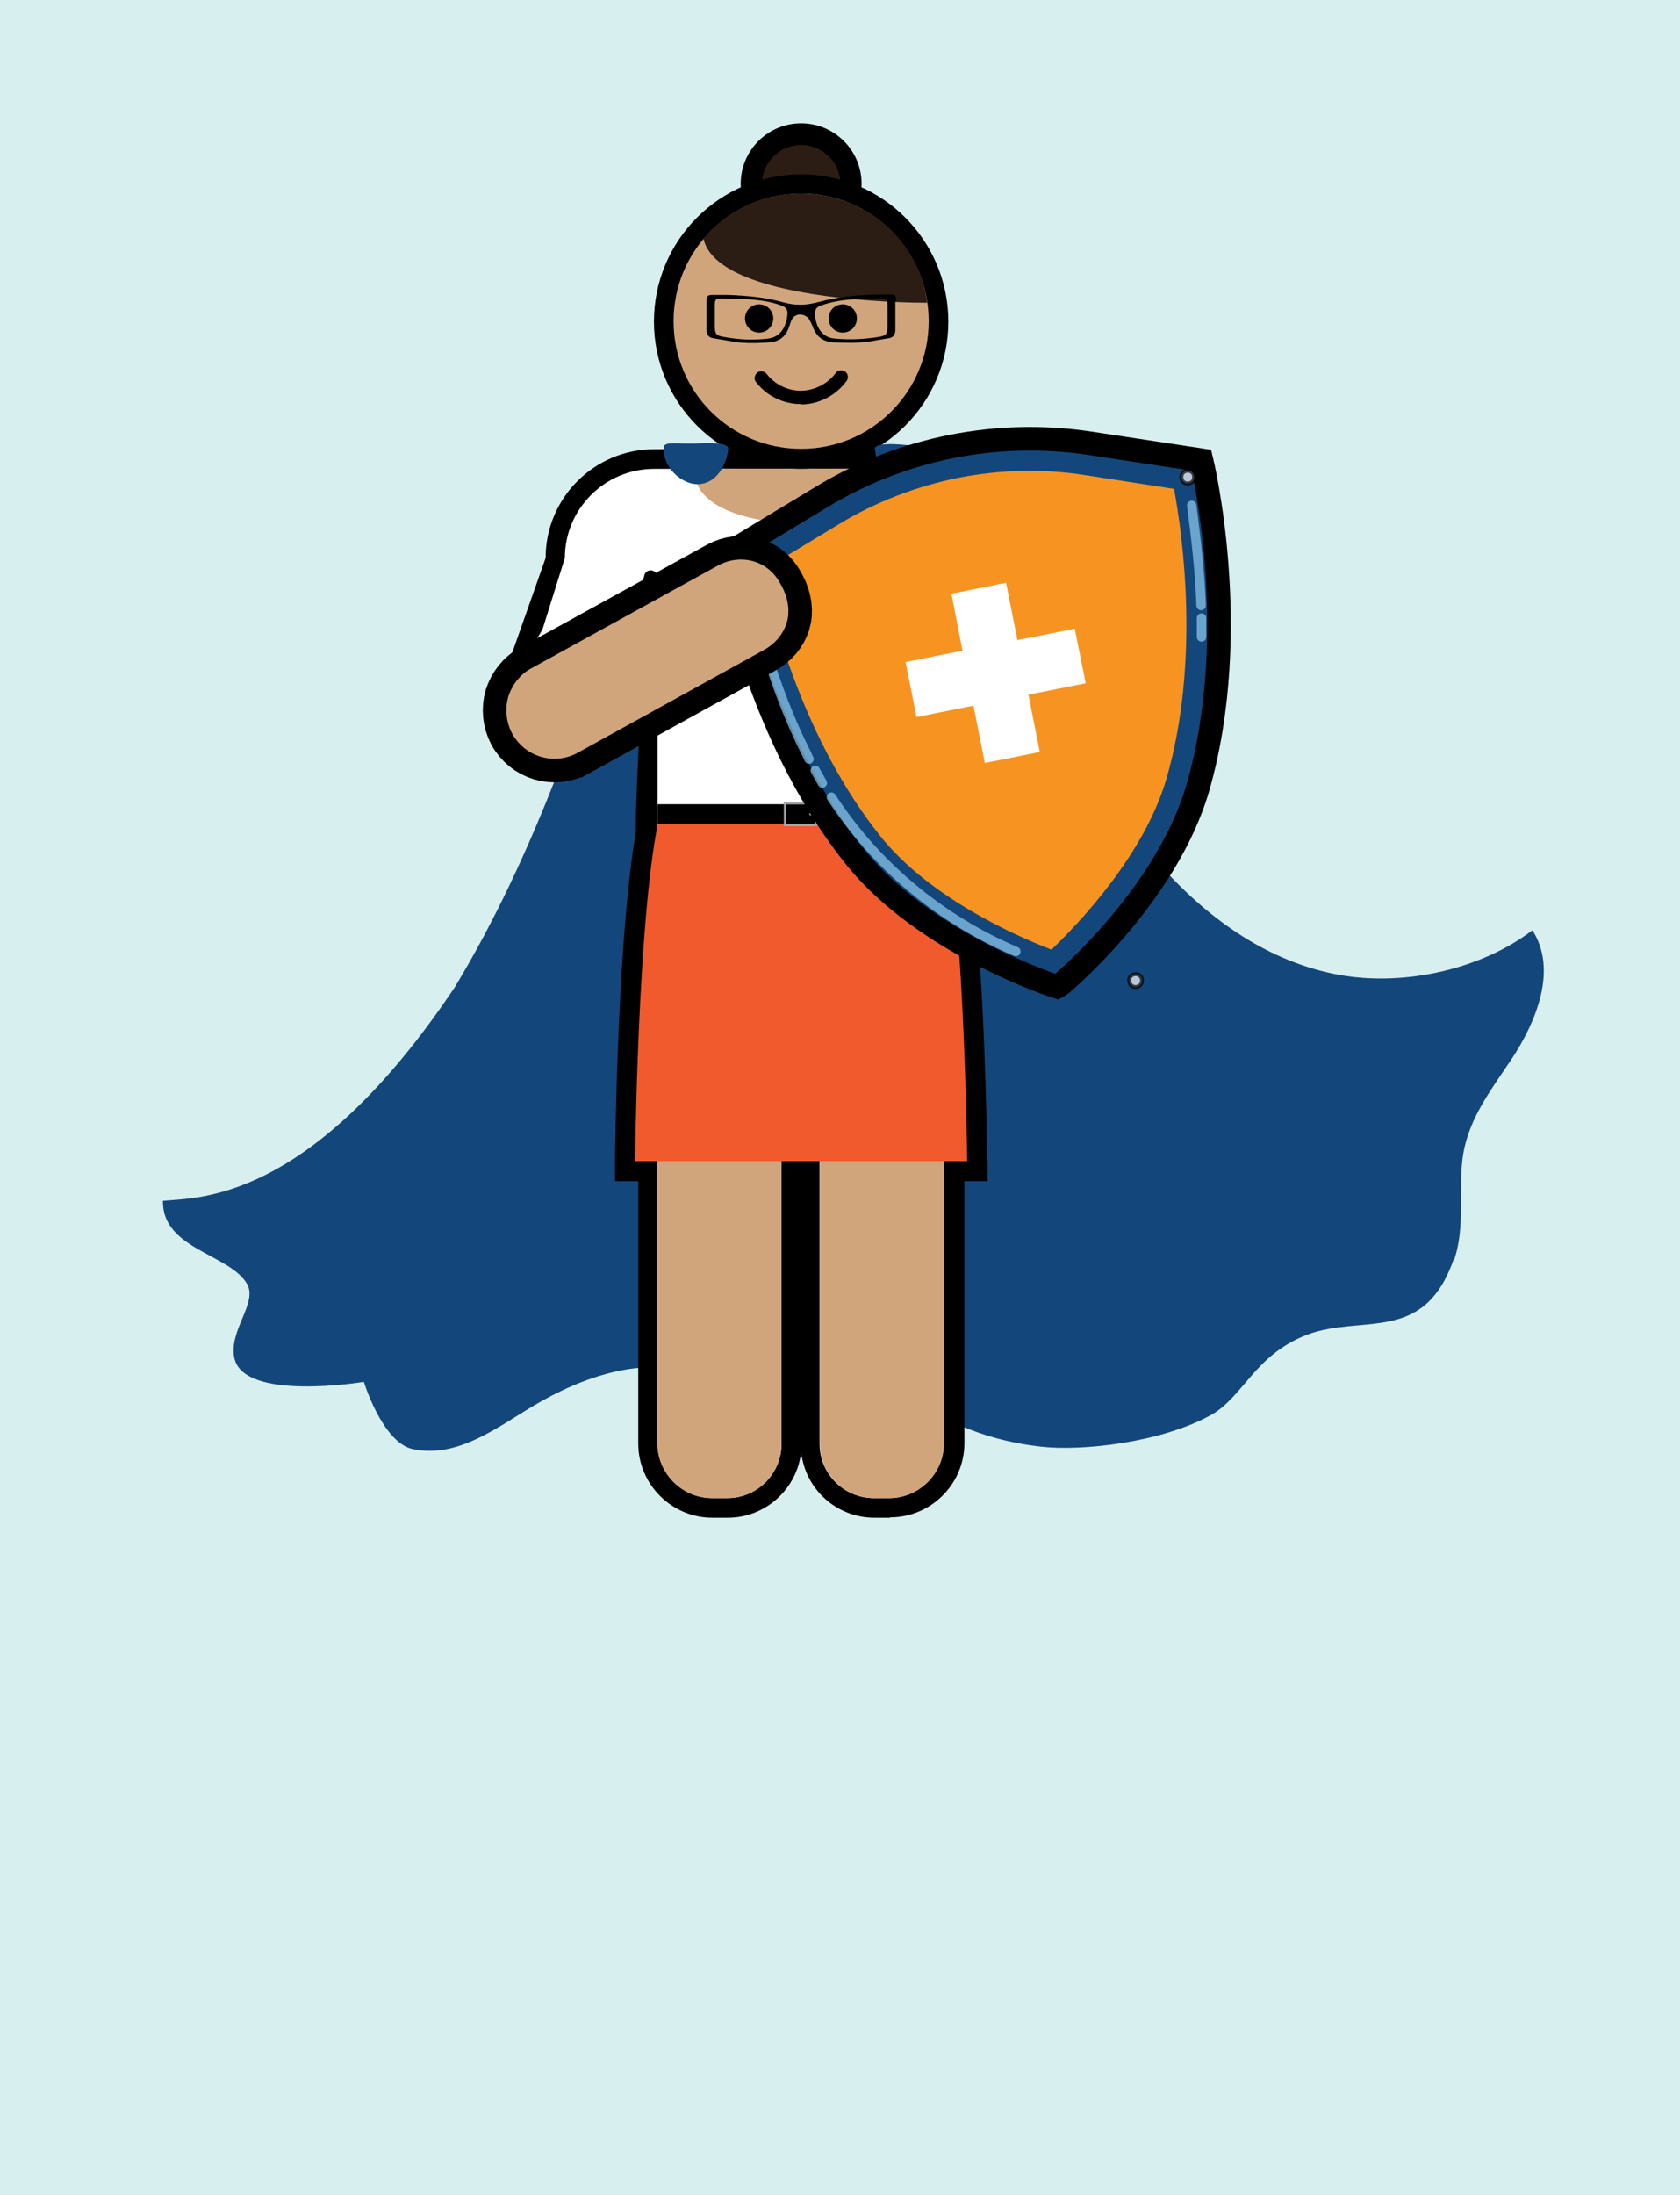
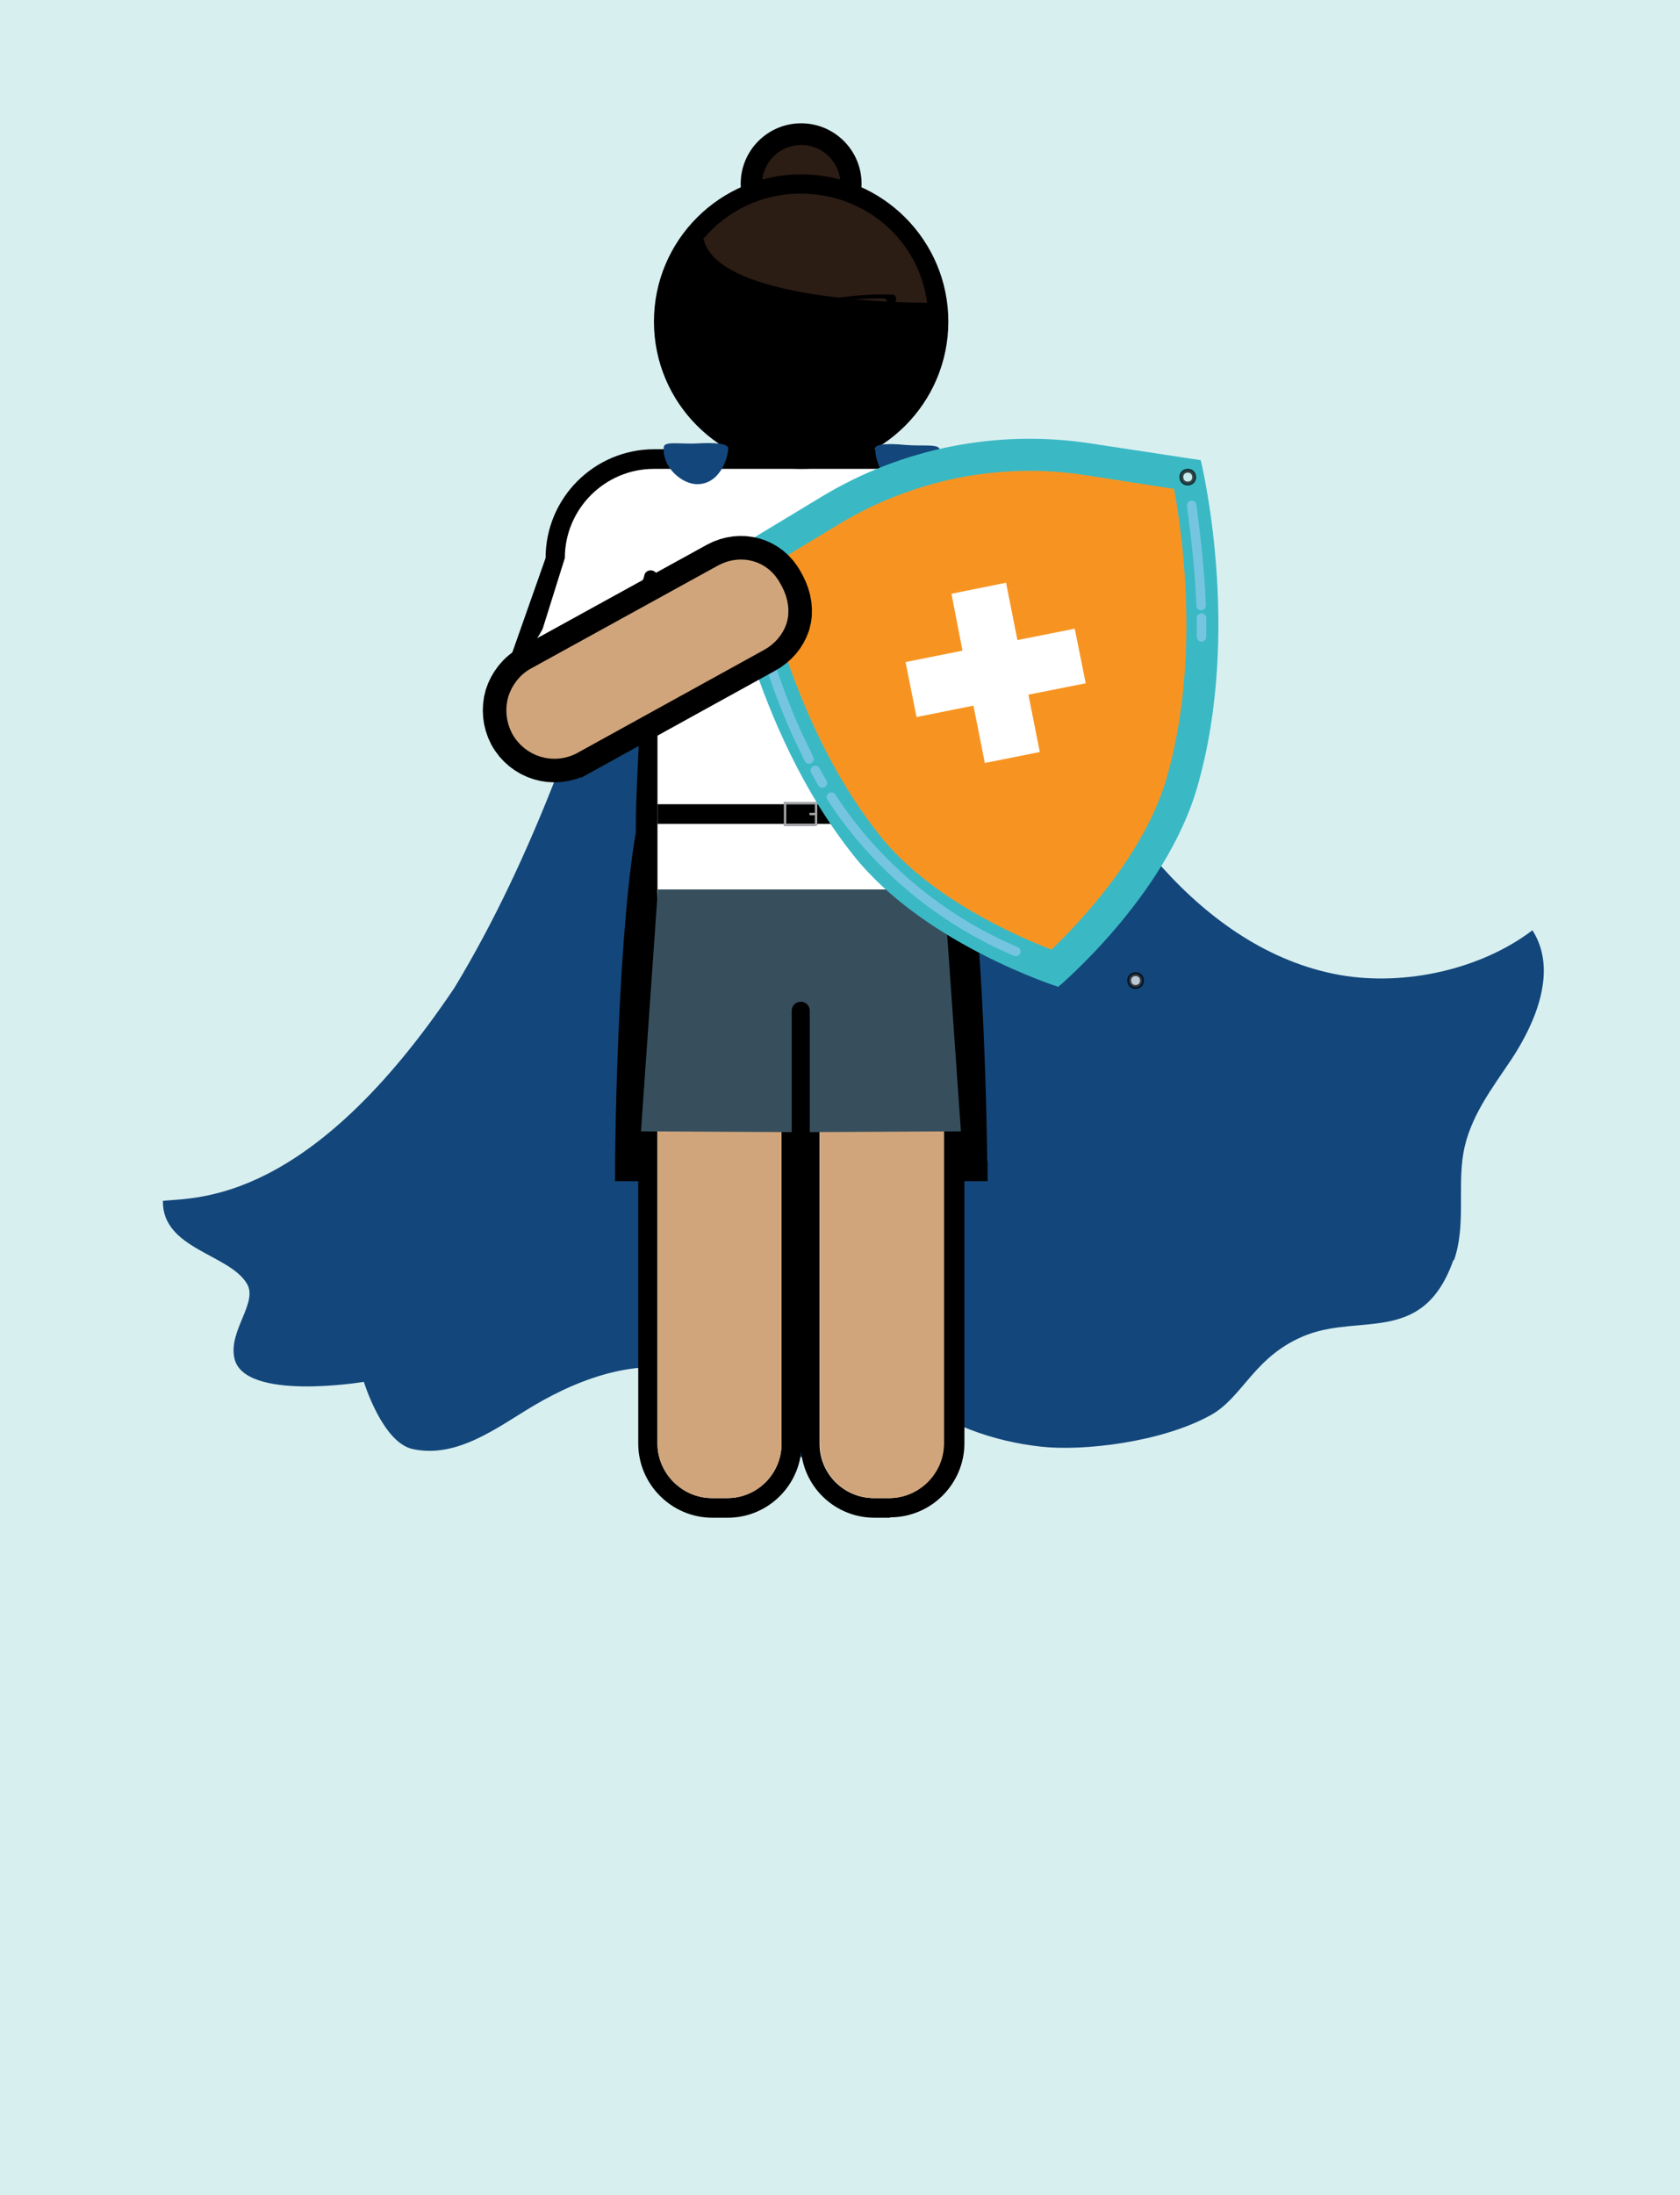
<svg xmlns="http://www.w3.org/2000/svg" version="1.1" viewBox="0 0 428 559">
  <defs>
    <style>
      .st0, .st1, .st2, .st3 {
        stroke-miterlimit: 10;
      }

      .st0, .st4 {
        fill: #fff;
      }

      .st0, .st2, .st3 {
        stroke: #000;
      }

      .st0, .st5 {
        opacity: .7;
      }

      .st6, .st1 {
        fill: #d1a57b;
      }

      .st7 {
        fill: #3ab9c5;
      }

      .st1 {
        stroke: #d1a57b;
        stroke-width: 4px;
      }

      .st8 {
        fill: #f79421;
      }

      .st9, .st3 {
        fill: #13477b;
      }

      .st10 {
        fill: #f05a2c;
      }

      .st11 {
        isolation: isolate;
      }

      .st12 {
        fill: #a5a6a9;
      }

      .st2 {
        stroke-width: 16px;
      }

      .st13 {
        fill: #d8eff0;
      }

      .st14 {
        fill: #374f5d;
      }

      .st3 {
        stroke-width: 6px;
      }

      .st15 {
        fill: #2b1c14;
      }

      .st16 {
        fill: none;
        mix-blend-mode: screen;
        stroke: #8fcbed;
        stroke-linecap: round;
        stroke-linejoin: round;
        stroke-width: 2.4px;
      }
    </style>
  </defs>
  <g class="st11">
    <g id="Layer_1">
      <rect class="st13" x="-.1" y="0" width="428.1" height="559.1" />
      <g>
        <path class="st9" d="M370.4,321c3.1-8.8.9-18.3,2.4-27.3,1.6-9.2,7.3-16.5,12.3-24,6.2-9.4,11.8-22.7,5.3-32.8-13,9.9-32.4,14.3-49,11.4-18-3.2-33.2-14-45.2-27.3-12.3-13.7-20.3-29.8-29.8-45.3-4.3-7-9.1-13.5-15.3-18.9-6.6-5.8-90.1-15.8-90.1-15.7-11.7,37.9-24.7,76.5-45.2,110.4-36.9,55-65.4,53.4-74.3,54.3-.2,12.3,16.9,13.5,21.4,21.1,2.9,4.8-4.7,11.9-3.2,18.9,2.3,11.2,33,6.1,33,6.1,0,0,4.7,15.4,12.4,17.1,11.4,2.5,21.7-5.6,30.8-11,12.7-7.5,27.9-12.8,42.5-8.1,7.6,2.5,12.5,7.1,17.1,13.4,2.7,3.7,5.6,7.4,10.4,8.2,2.9.5,6.6-1.2,10-6.6,3-4.7,6.2-7.5,11.9-7.5,6.9,0,13,4.2,19.2,6.6,5.9,2.3,12,3.7,18.2,4.4,10.7,1.2,30.7-1.1,43.2-8,8.4-4.6,11.1-15.3,24.6-20.5,14.1-5.3,29.7,2.5,37.3-19.1Z" />
        <path id="Body_outline" d="M226.7,386.5h-3.9c-9.7,0-17.7-7.3-18.7-16.8-1,9.4-9,16.8-18.7,16.8h-3.9c-10.4,0-18.9-8.5-18.9-18.9v-152.9c-2.3,1.5,2.8-52.9-.2-52.9l-9.7,28.5c-8.1,0-24.7-8.9-24.7-17l11-31.2c0-15.3,12.4-27.7,27.7-27.7h74.8c15.3,0,27.7,12.4,27.7,27.7v60.3c0,8.1-6.6,14.7-14.7,14.7h-.7c-3,0-5.8-.9-8.1-2.5v152.9c0,10.4-8.5,18.9-18.9,18.9ZM204,242.8c5.5,0,10,4.4,10,9.9v115c0,4.9,4,8.8,8.8,8.8h3.9c4.9,0,8.9-4,8.9-8.9v-220.6c0-3.6,2.9-6.6,6.5-6.7,3.7-.1,6.6,2.5,6.9,6.2,0,.3,0,.5,0,.8v60.8c0,2.6,2.1,4.7,4.7,4.7h.7c2.6,0,4.7-2.1,4.7-4.7v-65.9c0-9.8-7.9-17.7-17.7-17.7h-74.8c-9.8,0-17.7,7.9-17.7,17.7l-22.1,37.3c0,2.6,4.1,9.4,6.8,9.4l5,1.5c2.6,0,8.4,1.4,8.4-1.2l12.2-41.9c0-.3,0-.5,0-.8.3-3.6,3.2-6.3,6.9-6.2,3.6.1,6.5,3.1,6.5,6.7v220.6c0,4.9,4,8.9,8.9,8.9h3.9c4.9,0,8.8-4,8.8-8.8v-116c0-5.3,4-8.9,9.8-8.9Z" />
        <path id="Bell_skirt_outline" d="M251.5,295.6c0-2.6-.7-61-5.9-86.9l-.8-4.1h-81.4l-.8,4.1c-5.3,26-5.9,84.3-5.9,86.9v5.2s5.1,0,5.1,0h42.3s42.3,0,42.3,0h5.2s0-5.2,0-5.2Z" />
        <path class="st4" d="M241.4,119.4h-74.8c-12.5,0-22.7,10.2-22.7,22.7l-8.3,26.5c0,5.4-4.2,17.9,1.2,17.9l3.2,1.2c5.3,0,5.6,4.7,6.9,1.5l1.9-5c-2.9,11.9,15.3-37.2,15.3-37.4.2-2.2,3.4-2,3.4.2v220.6c0,7.6,6.3,13.9,13.9,13.9h3.9c7.6,0,13.8-6.2,13.8-13.8v-116c0-2.7,2.2-3.9,4.8-3.9h0c2.7,0,4.9,2.2,4.9,4.9v115c0,7.6,6.2,13.8,13.8,13.8h3.9c7.6,0,13.9-6.3,13.9-13.9v-220.6c0-2.2,3.3-2.3,3.4-.2,0,.1,0,.3,0,.5v58.3c0,5.4,4.3,9.7,9.7,9.7h.7c5.4,0,9.7-4.4,9.7-9.7v-63.4c0-12.5-10.2-22.7-22.7-22.7" />
        <g id="Legs_for_shorts">
          <path class="st6" d="M167.5,367.6c0,7.6,6.3,13.9,13.9,13.9h3.9c7.6,0,13.8-6.2,13.8-13.8v-86.6h-31.6v86.4Z" />
          <path class="st6" d="M208.9,367.7c0,7.6,6.2,13.8,13.8,13.8h3.9c7.6,0,13.9-6.3,13.9-13.9v-86.4h-31.6v86.6Z" />
        </g>
-         <path id="Shorts" class="st14" d="M167.6,226.5l-4.3,61.6,38.4.2v-30.9c0-1.3,1-2.3,2.3-2.3s2.3,1,2.3,2.3v30.9l38.5-.2-4.3-61.6h-73Z" />
-         <path id="Deep_neckline" class="st6" d="M177.1,119.4c0,.3,0,.7,0,1,0,17.2,53.9,17.1,53.9,0s0-.7,0-1c3.4,0-57.4,0-54,0Z" />
-         <path id="Bell_skirt" class="st10" d="M204.1,295.7h42.3s-.6-60.2-5.8-86h-73c-5.2,25.8-5.8,86-5.8,86h42.3Z" />
+         <path id="Shorts" class="st14" d="M167.6,226.5l-4.3,61.6,38.4.2v-30.9c0-1.3,1-2.3,2.3-2.3s2.3,1,2.3,2.3v30.9l38.5-.2-4.3-61.6Z" />
        <g id="High_belt">
          <rect x="167.5" y="204.8" width="73.1" height="5" />
          <rect class="st12" x="199.7" y="204.2" width="8" height=".6" />
          <rect class="st12" x="199.7" y="209.8" width="8" height=".6" />
          <path class="st12" d="M206.4,207h1.6c.1,0,.2,0,.2.2v.2c0,.1,0,.2-.2.2h-1.6c-.1,0-.2,0-.2-.2v-.2c0-.1,0-.2.2-.2Z" />
          <rect class="st12" x="204.9" y="207" width="6.1" height=".6" transform="translate(415.2 -.7) rotate(90)" />
          <rect class="st12" x="196.9" y="207" width="6.1" height=".6" transform="translate(407.3 7.3) rotate(90)" />
        </g>
        <g id="Bun">
          <path d="M204.1,62.2c-8.5,0-15.4-6.9-15.4-15.4s6.9-15.4,15.4-15.4,15.4,6.9,15.4,15.4-6.9,15.4-15.4,15.4Z" />
          <circle class="st15" cx="204.1" cy="46.9" r="10" transform="translate(152.6 249.9) rotate(-88.7)" />
        </g>
        <path id="Head_outline" d="M204.1,44.4c-20.7,0-37.5,16.8-37.5,37.5s16.8,37.5,37.5,37.5,37.5-16.8,37.5-37.5-16.8-37.5-37.5-37.5Z" />
-         <path id="Skin_face" class="st6" d="M236.6,81.8c0,17.9-14.5,32.5-32.5,32.5s-32.5-14.5-32.5-32.5,14.5-32.5,32.5-32.5,32.5,14.5,32.5,32.5" />
        <g id="Eyes">
          <path d="M197,81.1c0,2-1.6,3.6-3.6,3.6s-3.6-1.6-3.6-3.6,1.6-3.6,3.6-3.6,3.6,1.6,3.6,3.6" />
          <path d="M218.3,81.1c0,2-1.6,3.6-3.6,3.6s-3.6-1.6-3.6-3.6,1.6-3.6,3.6-3.6,3.6,1.6,3.6,3.6" />
        </g>
        <path id="Smile" d="M204,102.9c-4.5,0-8.7-2.1-11.4-5.6-.6-.7-.4-1.8.3-2.4.7-.6,1.8-.4,2.4.3,2.1,2.7,5.3,4.3,8.7,4.3s6.8-1.7,8.9-4.5c.6-.8,1.6-.9,2.4-.4.8.6.9,1.6.4,2.4-2.7,3.7-7.1,6-11.7,6" />
        <path id="Side_fringe_female_right" class="st15" d="M179.3,60.7c5.9-7,14.8-11.4,24.6-11.4,16.9,0,30.3,12.2,32.3,27.8-3.8,0-53.6-.2-57-16.4" />
        <path id="Vogue" d="M228.3,76.7c0-1.3-.1-1.7-1.3-1.7-1.3,0-2.7,0-4.1,0-4.8.2-9.6.6-14.3,1.9-1.5.4-3.1.7-4.7.7-1.7,0-2.8-.2-4.3-.6-4.6-1.3-9.3-1.7-14.1-1.9-1.3,0-2.7,0-4,0-1.2,0-1.5.3-1.5,1.6,0,.4,0,5.4,0,6,0,.4,0,.9,0,1.3,0,1.1.5,1.9,1.5,2.1,1.8.3,3.5.6,5.3.9,3,.5,6,.4,9,.2,2.4-.1,4.3-1.2,5.2-3.9.2-.6.4-1.1.6-1.7.5-1.1,1.4-1.5,2.2-1.5.8,0,2,.4,2.5,1.5.3.6.6,1.1.8,1.7,1,2.7,2.8,3.7,5.2,3.9,3,.1,6,.2,9-.2,1.8-.3,3.5-.6,5.3-.9,1-.2,1.5-.9,1.5-2.1,0-.4,0-.9,0-1.3,0-.6,0-5.6,0-6ZM195.9,86.2c-3.9.5-7.7.3-11.5-.4-2-.3-2.3-.8-2.3-3,0-1.7,0-3.4,0-5.2,0-1.2.3-1.6,1.4-1.6,1.2,0,5.8.2,7,.2,3,.2,6,.6,8.8,1.7,1,.4,1.4,1,1.3,2.2-.2,2.6-1.5,5.7-4.8,6.1ZM223.9,85.8c-3.8.6-7.6.8-11.5.4-3.3-.4-4.6-3.4-4.8-6.1,0-1.1.3-1.8,1.3-2.2,2.9-1.1,5.8-1.5,8.8-1.7,1.1,0,5.8-.3,7-.2,1.1,0,1.4.4,1.4,1.6,0,1.7,0,3.4,0,5.2,0,2.3-.3,2.7-2.3,3Z" />
        <g id="Arms">
          <polygon class="st6" points="264.1 168 264.1 175.5 244 204.5 244 204.5 244 168 264.1 168" />
        </g>
        <path class="st0" d="M211.6,147.6c.2.9-.4,1.8-1.3,1.9-.9.2-1.8-.4-1.9-1.3-.2-.9.4-1.8,1.3-1.9.9-.2,1.8.4,1.9,1.3Z" />
        <path class="st0" d="M290.9,249.4c.2.9-.4,1.8-1.3,1.9-.9.2-1.8-.4-1.9-1.3-.2-.9.4-1.8,1.3-1.9.9-.2,1.8.4,1.9,1.3Z" />
        <path class="st9" d="M223,114.2c-.2,1.9,1.4,9.3,7.5,9.5,3.8.1,9-3.8,8.9-9.1,0-1.7-4.3-.9-8.8-1.3-4-.4-7.5-.3-7.7.9Z" />
        <path class="st9" d="M185.5,114.1c.1,1.9-1.8,9.2-7.9,9.2-3.8,0-8.9-4.2-8.5-9.4.1-1.7,4.3-.7,8.8-1,4-.2,7.5,0,7.6,1.2Z" />
        <g>
          <path d="M283,152.1l.6.6c5.9,5.9,6.2,14.8.7,20.3l-40.2,39.4c-5.6,5.6-15.1,5.2-21.2-.8h0c-6.1-6.1-6.5-15.6-.8-21.2l40.1-39.4c5.7-5.7,14.5-5.2,20.8,1.1Z" />
          <g>
-             <path class="st6" d="M278.9,170.2c3.8-3.8,4-9.6,0-13.5l-.6-.6c-2.3-2.3-4.8-3.3-7.3-3.3s-4.9,1.1-6.9,3l-38,37.5c-4,4-4,10.5,0,14.5,2,2,4.6,3,7.2,3s5.3-1,7.3-3l38.1-37.6Z" />
            <path d="M281.1,154.5l-.6-.6c-2.7-2.7-6-4.2-9.4-4.2s-6.5,1.4-9,3.9l-38,37.5c-5.2,5.2-5.1,13.6,0,18.7,2.5,2.5,5.8,3.9,9.3,3.9s6.9-1.4,9.4-3.9l38.1-37.6c5.1-5.1,5.1-12.8,0-17.8ZM226.3,207.8c-4-4-4-10.5,0-14.5l38-37.5c1.9-1.9,4.3-3,6.9-3s5,1,7.3,3.3l.6.6c4,3.9,3.7,9.8,0,13.5l-38.1,37.6c-2,2-4.6,3-7.3,3s-5.2-1-7.2-3Z" />
          </g>
          <g>
            <path class="st7" d="M306,117.2l-28.3-4.3c-23.7-3.6-47.9,1.2-68.4,13.6l-24.5,14.8s6.7,44,32.7,76.6c18,22.6,52.1,33.4,52.1,33.4h0s0,0,0,0h0s0,0,0,0c0,0,27.4-23,35.4-50.8,11.6-40.1.9-83.3.9-83.3Z" />
-             <path class="st3" d="M269.3,251.3s-33.8-10.8-51.7-33.4c-26-32.7-32.7-76.6-32.7-76.6l24.5-14.8c20.5-12.4,44.7-17.2,68.4-13.6l28.3,4.3s10.6,43.2-.9,83.3c-8,27.7-34.7,50-34.7,50l-1,.7Z" />
            <path class="st8" d="M267.8,241.8c-9.3-3.6-31.2-13.3-43.7-29.1-19.1-24-27.3-55.1-29.9-67.4l19.5-11.8c9.4-5.7,19.6-9.6,30.3-11.8,10.7-2.1,21.7-2.4,32.5-.7l22.6,3.5c2.3,12.4,6.6,44.2-1.9,73.7-5.6,19.3-22.1,36.7-29.3,43.6Z" />
          </g>
          <polygon class="st4" points="276.6 174 273.8 160.1 259.2 163 256.3 148.4 242.4 151.2 245.2 165.7 230.7 168.6 233.5 182.6 248 179.7 250.9 194.3 264.9 191.5 262 176.9 276.6 174" />
          <path class="st0" d="M304.2,121.2c.2.9-.4,1.8-1.3,1.9-.9.2-1.8-.4-1.9-1.3-.2-.9.4-1.8,1.3-1.9.9-.2,1.8.4,1.9,1.3Z" />
          <g>
            <g class="st5">
              <path class="st16" d="M211.8,203c11.3,17.4,27.9,31.2,47,39.3" />
            </g>
            <g class="st5">
              <path class="st16" d="M207.7,196.2c.6,1.1,1.2,2.1,1.8,3.2" />
            </g>
            <g class="st5">
              <path class="st16" d="M190.9,151.1c3.6,13.6,7.8,27.2,14,39.7.4.8.8,1.6,1.2,2.5" />
            </g>
          </g>
          <g class="st5">
            <path class="st16" d="M306.1,157.4c0,2.2,0,2.6,0,4.8" />
          </g>
          <g class="st5">
            <path class="st16" d="M303.6,128.7c1.1,8.4,2.1,17,2.4,25.5" />
          </g>
        </g>
        <g>
          <path d="M131.2,178.7c.8-2.5,2.5-4.8,5-6.1l47.6-26.2c4.7-2.5,10.4-1.1,13,3.8l.4.7c1.5,2.8,1.8,5.5,1.1,7.9-.7,2.4-2.4,4.4-4.9,5.7l-47.5,26.2c-5,2.7-11.2.8-13.9-4.2-1.3-2.5-1.5-5.3-.8-7.8Z" />
          <path class="st2" d="M146.1,190l47.5-26.2c2.4-1.3,4.1-3.3,4.9-5.7.7-2.3.4-5.1-1.1-7.9l-.4-.7c-2.6-4.9-8.3-6.3-13-3.8l-47.6,26.2c-2.5,1.3-4.2,3.6-5,6.1-.7,2.5-.5,5.3.8,7.8,2.7,5,8.9,6.9,13.9,4.2Z" />
          <path class="st1" d="M146.1,190l47.5-26.2c2.4-1.3,4.1-3.3,4.9-5.7.7-2.3.4-5.1-1.1-7.9l-.4-.7c-2.6-4.9-8.3-6.3-13-3.8l-47.6,26.2c-2.5,1.3-4.2,3.6-5,6.1-.7,2.5-.5,5.3.8,7.8,2.7,5,8.9,6.9,13.9,4.2Z" />
        </g>
      </g>
    </g>
  </g>
</svg>